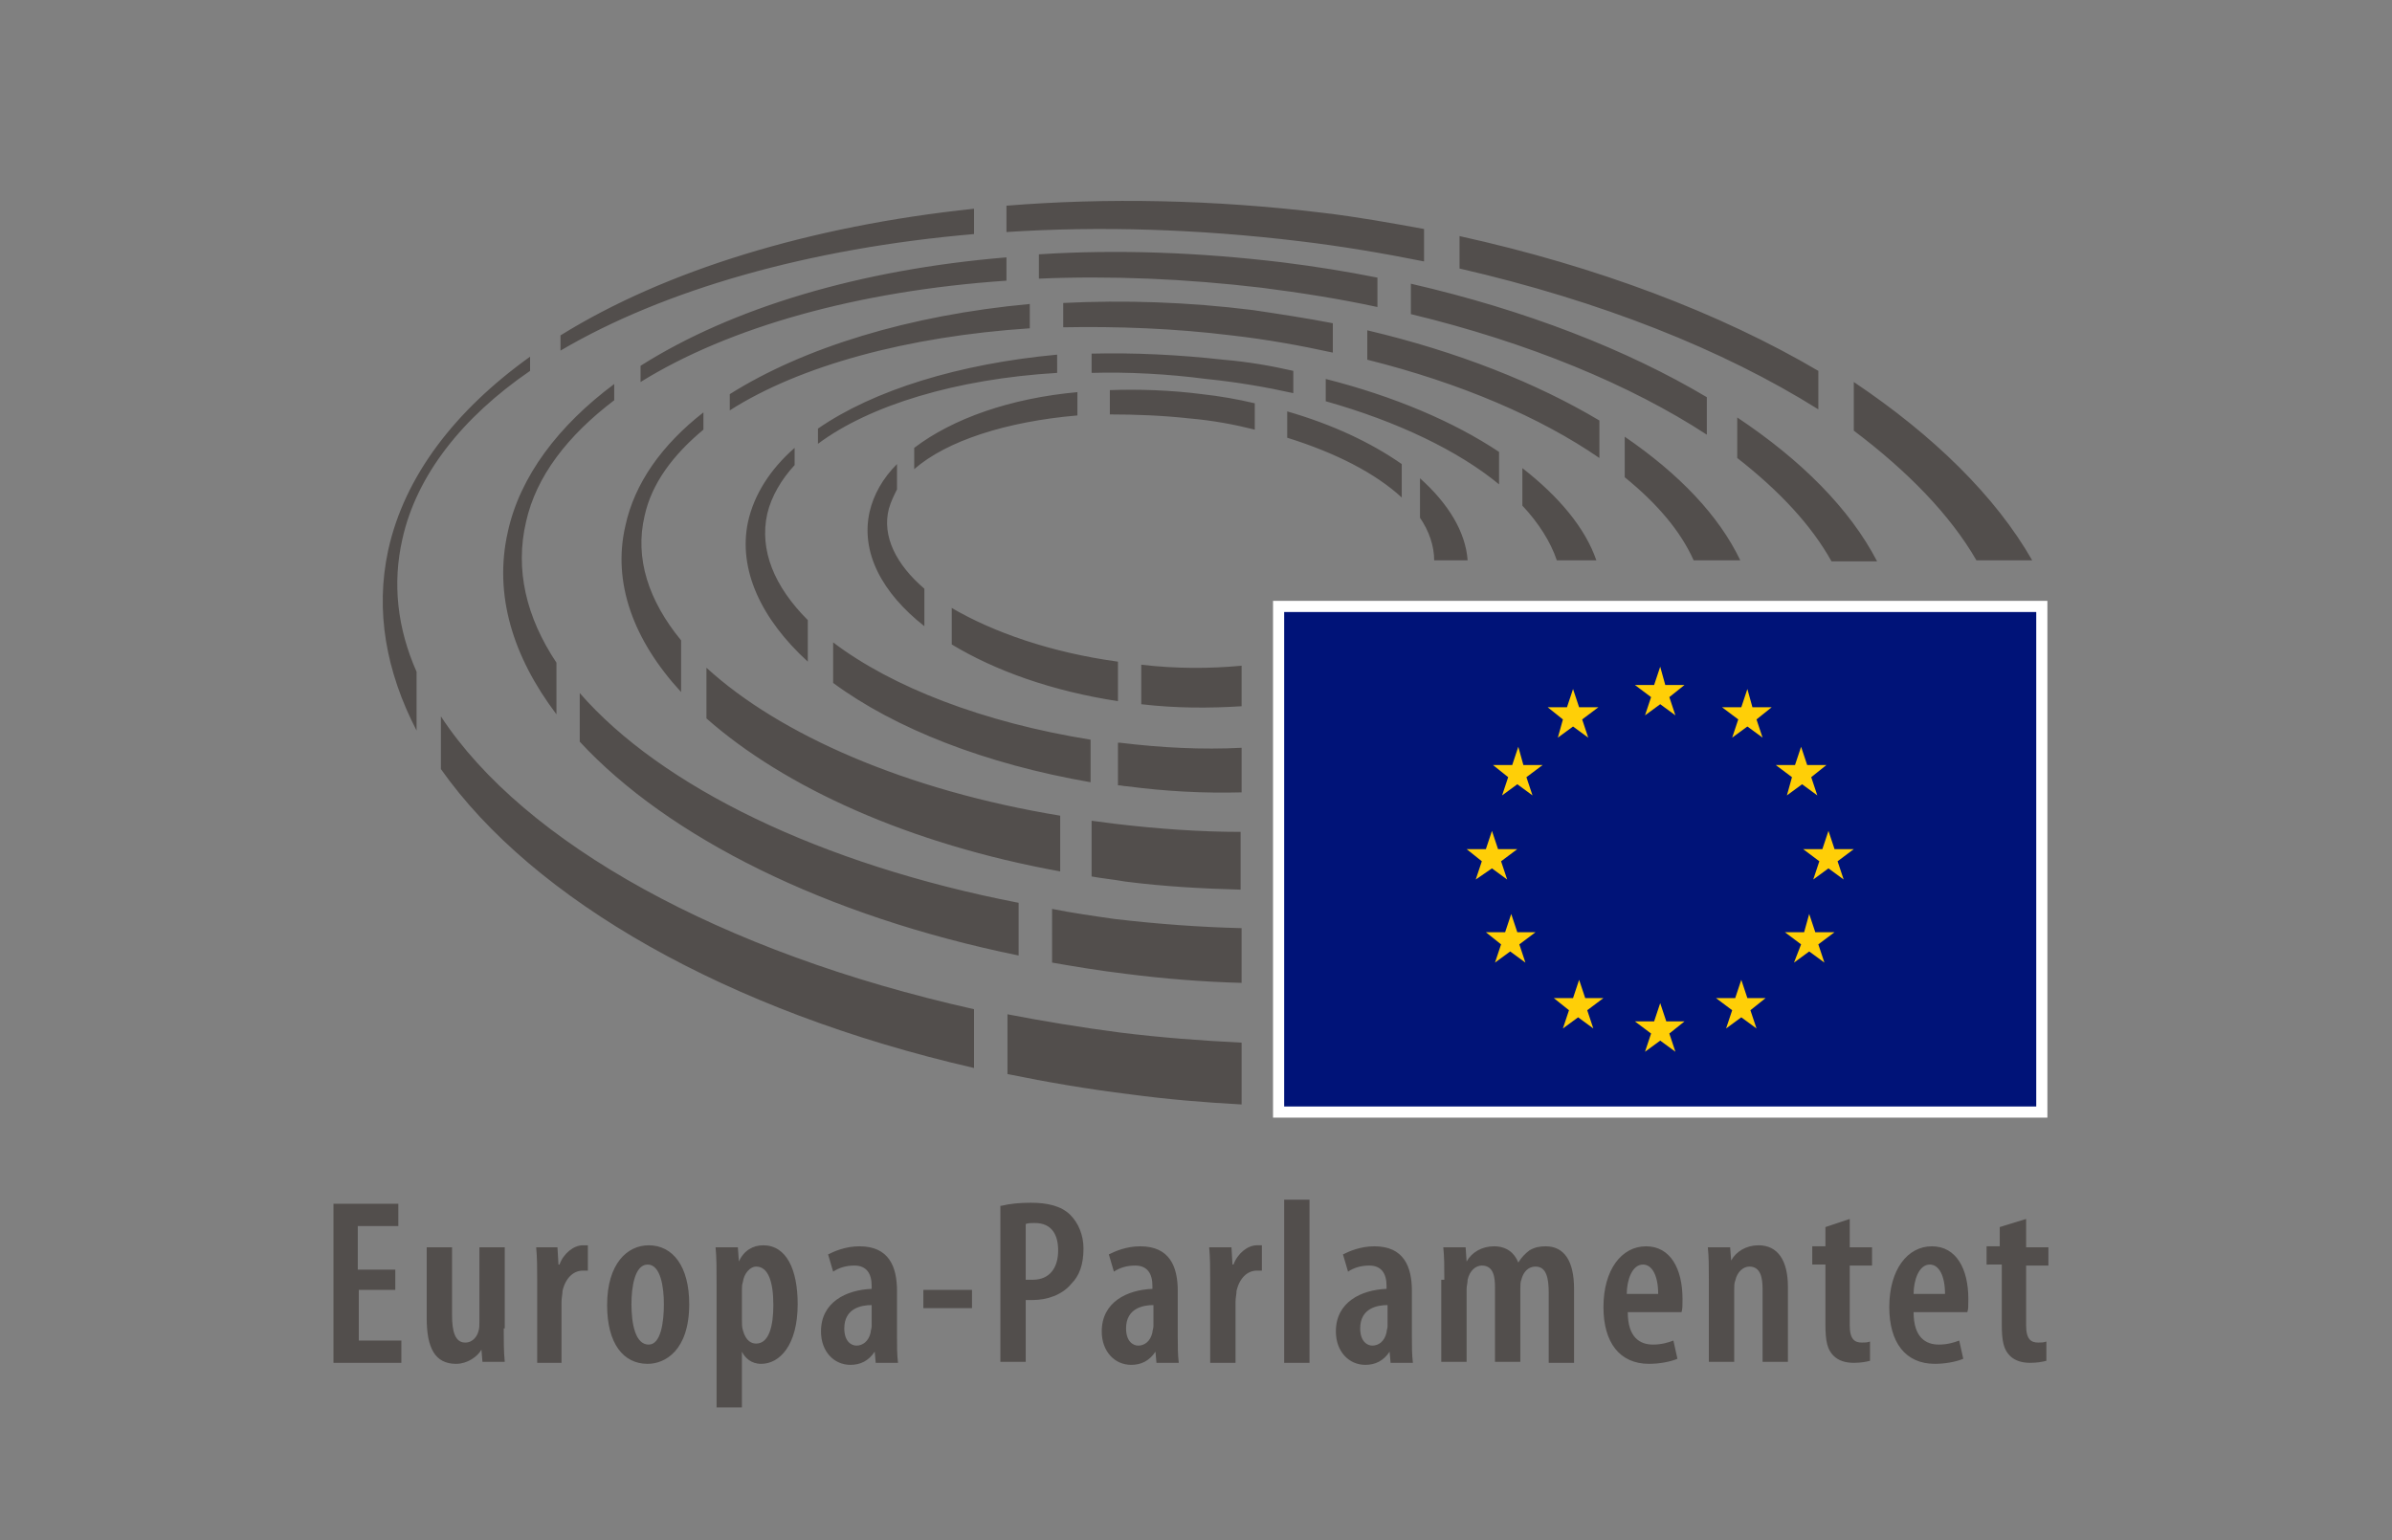
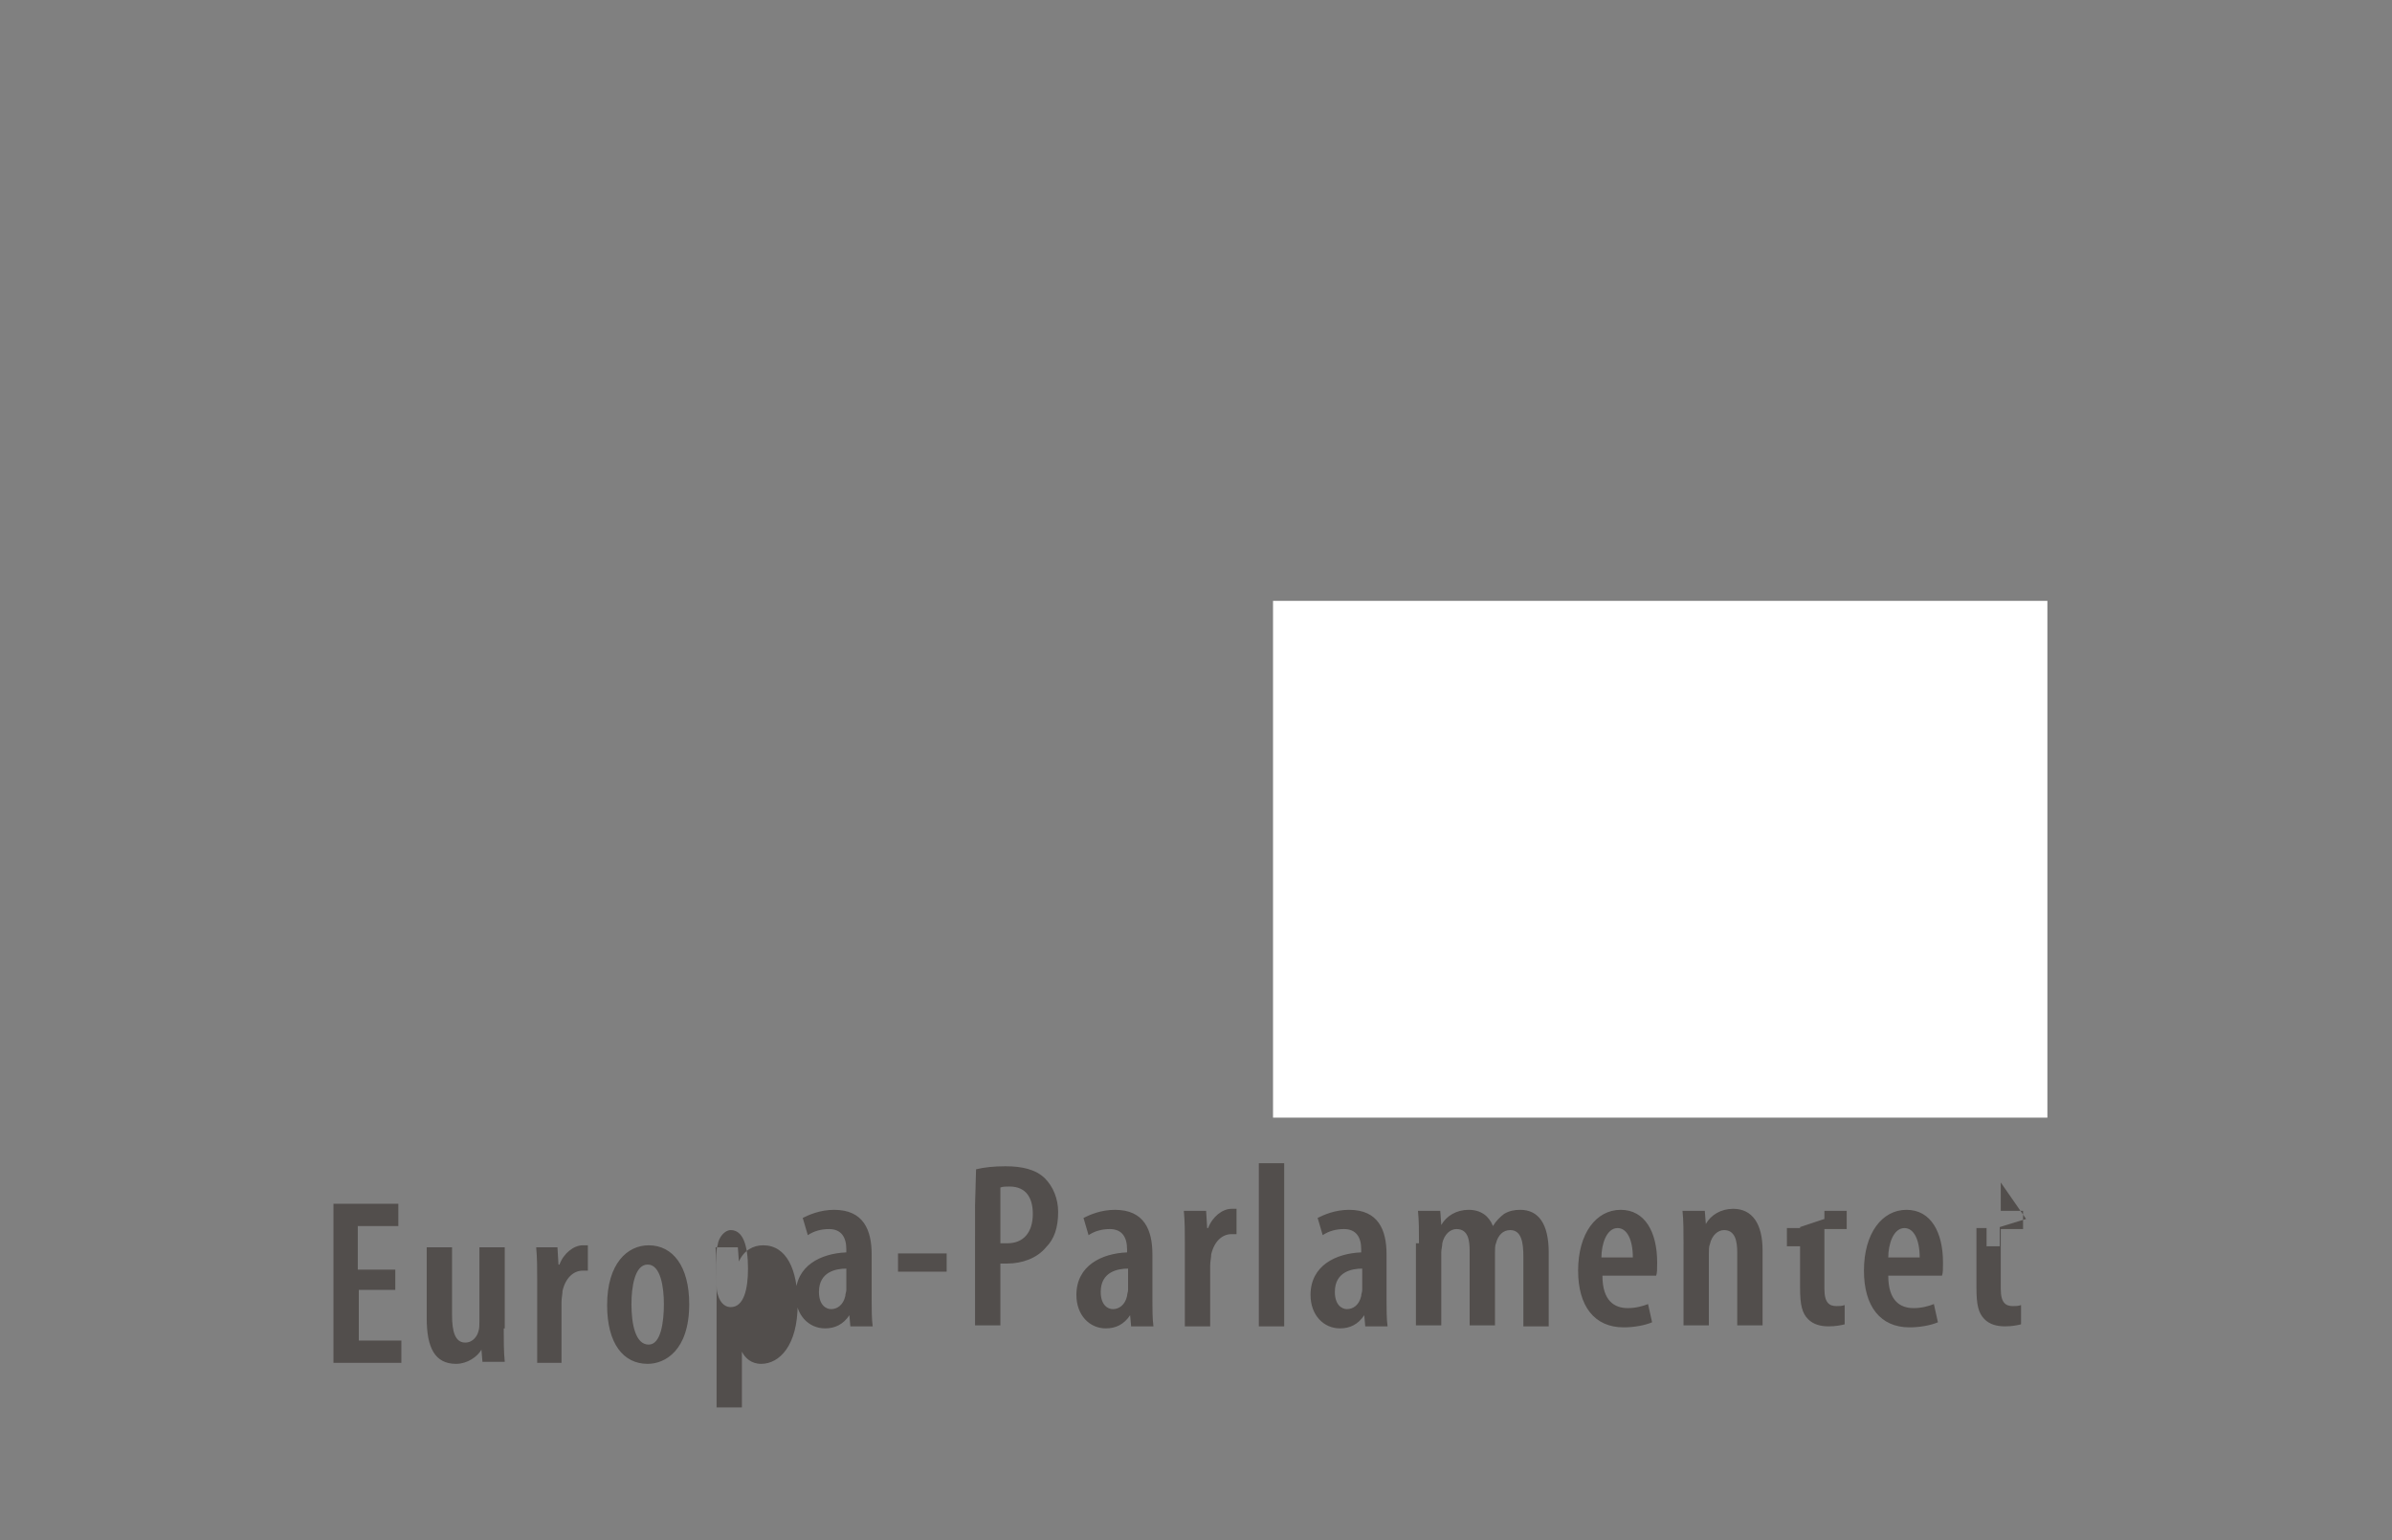
<svg xmlns="http://www.w3.org/2000/svg" viewBox="0 0 236 152">
  <rect x="0" y="0" width="236" height="152" fill="#808080" stroke="none" />
  <style>.st0{fill:#524e4c}</style>
  <g id="Calque_1">
-     <path class="st0" d="M99.4 100.1v5.9c3.9.8 8 1.5 12.1 2 3.7.5 7.3.8 11 1v-6.1c-4-.2-8-.5-12-1-3.8-.5-7.5-1.1-11.1-1.8zM41.1 66.3c-1.9-4.3-2.4-8.7-1.4-13.1 1.4-6.3 5.9-12 12.6-16.6v-1.4c-7.4 5.3-12.4 11.8-14 19.1-1.3 6-.2 12 2.8 17.8v-5.8zm55-43.2v-2.5c-16.2 1.7-30.5 6.1-40.8 12.5v1.5c10.2-6 24.5-10.1 40.8-11.5zm47.9.2v3.2c13.9 3.2 26 8 35.4 13.9v-3.8c-9.7-5.7-21.8-10.3-35.4-13.3zm-3.5-.7c-3.3-.6-6.6-1.2-10-1.6-10.8-1.3-21.3-1.5-31.2-.7v2.6c9.2-.6 18.9-.3 28.9.9 4.2.5 8.3 1.2 12.3 2v-3.2zm-97 48.1v5.2c9.1 12.9 28.2 23.9 52.6 29.5v-5.8c-25-5.6-44.4-16.4-52.6-28.9zm139.4-33v4.8c5.3 4 9.5 8.3 12.1 12.8h5.5c-3.6-6.3-9.7-12.3-17.6-17.6zM63.2 36.1v1.6c8.7-5.4 21.4-9 36.1-10v-2.3c-14.5 1.2-27.1 5-36.1 10.7zm-6 32.3v4.8c8.7 9.4 24.2 17.2 43.3 21.1v-5.2c-19.6-3.8-35.3-11.5-43.3-20.7zm-7.1-15.9c-1.4 6.2.5 12.3 4.8 18v-5.1c-3-4.5-4.1-9.2-3-13.9 1-4.5 4.1-8.5 8.7-12v-1.6C55.1 42 51.3 47 50.1 52.5zm118.3-9.6v-3.7c-7.9-4.7-17.9-8.6-29.2-11.2v3c11.6 2.8 21.7 7 29.2 11.9zm-64.6 46.8V95c2.3.4 4.7.8 7.2 1.1 3.9.5 7.7.8 11.5.9v-5.4c-4.1-.1-8.2-.4-12.5-.9-2.1-.3-4.2-.6-6.2-1zm67.6-48.5v4c4.1 3.2 7.3 6.6 9.3 10.2h4.5c-2.7-5.2-7.5-10-13.8-14.2zm-35.5-13.8c-3-.6-6.1-1.1-9.3-1.5-8.3-1-16.4-1.3-24.1-.8v2.4c7-.3 14.4 0 22 .9 3.9.5 7.7 1.1 11.4 1.9v-2.9zM67.2 63.2c-3.2-3.9-4.6-8.1-3.6-12.3.7-3.2 2.8-6 5.8-8.5v-1.7c-4.1 3.2-6.8 7-7.7 11.2-1.3 5.6.8 11.3 5.5 16.4v-5.1zM72 38.9v1.6c6.9-4.4 17.5-7.3 29.6-8.1V30c-11.9 1.1-22.3 4.3-29.6 8.9zm-2.3 27v5c7.7 6.8 20 12.4 34.9 15.1v-5.5c-15.2-2.5-27.7-8-34.9-14.6zm38 15.1v5.5c1.1.2 2.2.3 3.3.5 3.9.5 7.7.7 11.4.8v-5.7c-4 0-8.2-.3-12.4-.8-.7-.1-1.5-.2-2.3-.3zm52.6-37.9v4c3.2 2.6 5.5 5.3 6.8 8.2h4.6c-2.1-4.4-6-8.5-11.4-12.2zm-2.5-1.6c-6.2-3.7-14-6.8-22.9-8.9v2.9c9.2 2.3 17.1 5.7 22.9 9.7v-3.7zm-36.3-8.4c3.5.4 6.8 1 10 1.7v-2.9c-2.6-.5-5.2-.9-7.9-1.3-6.4-.8-12.7-1-18.7-.7v2.4c5.3-.1 10.9.1 16.6.8zM79.7 65.3v-4.1c-3.3-3.3-4.8-6.9-4-10.5.4-1.7 1.4-3.4 2.7-4.8v-1.7c-2.4 2.1-4 4.6-4.6 7.3-1 4.7 1.3 9.6 5.9 13.8zm1-23v1.5c5.1-3.8 13.6-6.4 23.6-7V35c-9.7.9-18.1 3.5-23.6 7.3zm50.1-2.7c7.1 2 13.1 4.9 17.1 8.2v-3.2c-4.5-3-10.4-5.5-17.1-7.2v2.2zM82.2 63.4v4c6.1 4.5 15 8 25.4 9.8V73C97 71.3 88 67.8 82.2 63.4zm68-17.2v3.7c1.6 1.7 2.8 3.6 3.4 5.4h3.9c-1.1-3.2-3.7-6.3-7.3-9.1zm-22.6-7.4v-2.2c-2.2-.5-4.5-.9-6.9-1.1-4.5-.5-8.8-.7-13-.6v1.9c3.6-.1 7.5.1 11.3.6 3 .3 5.9.8 8.6 1.4zm-17.1 34.5h-.2v4.2c.3 0 .6.1.9.1 3.8.5 7.6.7 11.3.6v-4.4c-3.9.2-7.9 0-12-.5zM93.9 60v3.6c4.3 2.6 9.9 4.6 16.4 5.6v-3.9c-6.6-.9-12.3-2.9-16.4-5.3zm-6.2-9.8c.2-.7.5-1.3.8-1.9v-2.5c-1.4 1.4-2.3 3-2.7 4.7-.9 4 1.2 8 5.4 11.3v-3.7c-2.8-2.4-4.2-5.2-3.5-7.9zm39.3-7c4.8 1.5 8.7 3.5 11.3 5.9v-3.3c-3-2.1-6.8-3.9-11.3-5.2v2.6zm-36.8 1v2.1c3.2-2.8 9.1-4.7 16.1-5.3v-2.3c-6.6.6-12.3 2.6-16.1 5.5zm49.9 3v3.9c.9 1.3 1.4 2.8 1.4 4.2h3.3c-.2-2.8-1.9-5.6-4.7-8.1zm-16.3-4.8v-2.6c-1.7-.4-3.4-.7-5.2-.9-3.1-.4-6.2-.5-9.1-.4v2.4c2.5 0 5.2.1 7.9.4 2.3.2 4.4.6 6.4 1.1zm-11.2 23.2v3.9c3.4.4 6.7.4 9.9.2v-4c-3.2.3-6.5.3-9.9-.1z" />
    <path d="M202 110.3v-51h-76.4v51H202z" fill="#fff" />
-     <path d="M126.7 60.4h74.2v48.8h-74.2V60.4z" fill="#001378" />
-     <path d="m163.8 65.8-.6 1.8h-1.9l1.6 1.2-.6 1.8 1.5-1.1 1.5 1.1-.6-1.8 1.5-1.2h-1.9l-.5-1.8zm8.6 2.2-.6 1.8h-1.9l1.6 1.2-.6 1.8 1.5-1.1 1.5 1.1-.6-1.8 1.5-1.2h-1.9l-.5-1.8zm3.9 10.5 1.5-1.1 1.5 1.1-.6-1.8 1.5-1.2h-1.9l-.6-1.8-.6 1.8h-1.9l1.6 1.2-.5 1.8zm6.6 5.3H181l-.6-1.8-.6 1.8h-1.9l1.6 1.2-.6 1.8 1.5-1.1 1.5 1.1-.6-1.8 1.6-1.2zm-3.8 8.2-.6-1.8-.5 1.8h-1.9l1.6 1.2-.7 1.8 1.5-1.1L180 95l-.6-1.8L181 92h-1.9zm-6.7 6.5-.6-1.8-.6 1.8h-1.9l1.6 1.2-.6 1.8 1.5-1.1 1.5 1.1-.6-1.8 1.5-1.2h-1.8zm-8 2.3-.6-1.8-.6 1.8h-1.9l1.6 1.2-.6 1.8 1.5-1.1 1.5 1.1-.6-1.8 1.5-1.2h-1.8zm-10.7-28 1.5-1.1 1.5 1.1-.6-1.8 1.6-1.2h-1.9l-.6-1.8-.6 1.8h-1.9l1.5 1.2-.5 1.8zm-3.9.9-.6 1.8h-1.9l1.5 1.2-.6 1.8 1.5-1.1 1.5 1.1-.6-1.8 1.6-1.2h-1.9l-.5-1.8zm-2.6 12 1.5 1.1-.6-1.8 1.6-1.2h-1.9l-.6-1.8-.6 1.8h-1.9l1.5 1.2-.6 1.8 1.6-1.1zm2.5 6.3-.6-1.8-.6 1.8h-1.9l1.5 1.2-.6 1.8 1.5-1.1 1.5 1.1-.6-1.8 1.6-1.2h-1.8zm6.7 6.5-.6-1.8-.6 1.8h-1.9l1.5 1.2-.6 1.8 1.5-1.1 1.5 1.1-.6-1.8 1.6-1.2h-1.8z" fill="#ffcf07" />
  </g>
  <g id="DA">
-     <path class="st0" d="M39.1 127.3h-3.7v5h4.2v2.2h-6.7v-15.7h6.4v2.2h-4v4.3H39v2zm10.6 3.8c0 1.2 0 2.3.1 3.3h-2.2l-.1-1.2c-.4.7-1.4 1.4-2.5 1.4-2.1 0-2.9-1.6-2.9-4.5v-7h2.5v6.7c0 1.6.3 2.7 1.3 2.7.8 0 1.2-.7 1.3-1.1.1-.3.1-.6.1-1v-7.3h2.5v8zm3.3-4.8c0-1 0-2.2-.1-3.2H55l.1 1.7h.1c.4-1.1 1.4-1.9 2.3-1.9h.5v2.5h-.5c-.9 0-1.7.7-2 2 0 .3-.1.7-.1 1.1v6H53v-8.2zm10.9 8.3c-2.4 0-4-2-4-5.8 0-4.1 2-5.9 4.1-5.9 2.4 0 4 2.1 4 5.8 0 4.6-2.4 5.9-4.1 5.9zm.1-1.9c1.2 0 1.5-2.2 1.5-4 0-1.6-.3-3.9-1.6-3.9s-1.6 2.3-1.6 3.9c0 2 .4 4 1.7 4zm6.7-6c0-1.5 0-2.6-.1-3.6h2.2l.1 1.4c.5-1.1 1.4-1.6 2.4-1.6 2.3 0 3.4 2.4 3.4 5.8 0 4.1-1.8 5.9-3.6 5.9-1 0-1.6-.6-1.9-1.2v5.5h-2.5v-12.2zm2.5 3.6c0 .3 0 .7.1 1 .3 1.1.9 1.3 1.3 1.3 1.3 0 1.7-1.8 1.7-3.8 0-2.3-.5-3.8-1.7-3.8-.6 0-1.2.7-1.3 1.5-.1.3-.1.5-.1.8v3zm15.3 1.6c0 .9 0 1.8.1 2.6h-2.2l-.1-1.1c-.6.9-1.4 1.3-2.4 1.3-1.6 0-2.9-1.3-2.9-3.3 0-2.9 2.5-4.1 5-4.2v-.3c0-1.2-.5-2-1.7-2-.8 0-1.5.2-2.1.6l-.5-1.7c.6-.3 1.7-.8 3.1-.8 2.9 0 3.7 2 3.7 4.4v4.5zm-2.5-3.1c-1 0-2.7.3-2.7 2.3 0 1.3.7 1.7 1.2 1.7.6 0 1.2-.4 1.4-1.3 0-.2.1-.4.1-.6v-2.1zm9.9-1.5v1.8h-4.8v-1.8h4.8zm2.9-8.3c.8-.2 1.8-.3 2.9-.3 1.6 0 3 .3 3.9 1.2.8.8 1.3 2 1.3 3.3 0 1.6-.4 2.7-1.2 3.5-.9 1.1-2.4 1.6-3.8 1.6h-.7v6.1h-2.5V119zm2.5 7.3h.6c1.6 0 2.5-1.1 2.5-2.9 0-1.5-.6-2.7-2.3-2.7-.3 0-.7 0-.9.1v5.5zm14.9 5.6c0 .9 0 1.8.1 2.6h-2.2l-.1-1.1c-.6.9-1.4 1.3-2.4 1.3-1.6 0-2.9-1.3-2.9-3.3 0-2.9 2.5-4.1 5-4.2v-.3c0-1.2-.5-2-1.7-2-.8 0-1.5.2-2.1.6l-.5-1.7c.6-.3 1.7-.8 3.1-.8 2.9 0 3.7 2 3.7 4.4v4.5zm-2.4-3.1c-1 0-2.7.3-2.7 2.3 0 1.3.7 1.7 1.2 1.7.6 0 1.2-.4 1.4-1.3 0-.2.1-.4.1-.6v-2.1zm5.6-2.5c0-1 0-2.2-.1-3.2h2.2l.1 1.7h.1c.4-1.1 1.4-1.9 2.3-1.9h.5v2.5h-.5c-.9 0-1.7.7-2 2 0 .3-.1.7-.1 1.1v6h-2.5v-8.2zm7.3-7.9h2.5v16.1h-2.5v-16.1zm12.6 13.5c0 .9 0 1.8.1 2.6h-2.2l-.1-1.1c-.6.9-1.4 1.3-2.4 1.3-1.6 0-2.9-1.3-2.9-3.3 0-2.9 2.5-4.1 5-4.2v-.3c0-1.2-.5-2-1.7-2-.8 0-1.5.2-2.1.6l-.5-1.7c.6-.3 1.7-.8 3.1-.8 2.9 0 3.7 2 3.7 4.4v4.5zm-2.4-3.1c-1 0-2.7.3-2.7 2.3 0 1.3.7 1.7 1.2 1.7.6 0 1.2-.4 1.4-1.3 0-.2.1-.4.1-.6v-2.1zm5.6-2.5c0-1.3 0-2.2-.1-3.2h2.2l.1 1.4c.5-.9 1.5-1.5 2.7-1.5 1.2 0 2 .6 2.4 1.6.3-.5.7-.9 1.1-1.2.5-.3 1-.4 1.6-.4 1.8 0 2.8 1.4 2.8 4.2v7.3h-2.5v-6.9c0-1.4-.2-2.6-1.3-2.6-.7 0-1.2.5-1.4 1.3-.1.2-.1.6-.1.9v7.2h-2.5v-7.3c0-1-.1-2.2-1.3-2.2-.6 0-1.2.5-1.4 1.4 0 .3-.1.6-.1.9v7.2h-2.5v-8.1zm18.1 3.2c0 2.5 1.2 3.2 2.5 3.2.8 0 1.5-.2 2-.4l.4 1.8c-.7.3-1.8.5-2.8.5-2.9 0-4.5-2.1-4.5-5.6 0-3.7 1.8-6 4.2-6 2.4 0 3.6 2.2 3.6 5.2 0 .7 0 1-.1 1.3h-5.3zm3-1.8c0-1.8-.6-2.9-1.5-2.9-1.1 0-1.6 1.6-1.6 2.9h3.1zm5-1.4c0-1.3 0-2.2-.1-3.2h2.2l.1 1.3c.5-.9 1.5-1.5 2.7-1.5 1.9 0 2.9 1.5 2.9 4.1v7.4h-2.5v-7.2c0-1.1-.2-2.2-1.3-2.2-.6 0-1.2.5-1.4 1.4-.1.2-.1.6-.1 1v7h-2.5v-8.1zm13.9-6v2.8h2.2v1.8h-2.2v5.9c0 1.4.5 1.7 1.2 1.7.3 0 .5 0 .8-.1v1.9c-.4.1-.9.2-1.6.2-.8 0-1.5-.2-2-.7-.6-.6-.8-1.4-.8-3.1v-5.9h-1.3V123h1.3v-1.9l2.4-.8zm6.3 9.2c0 2.5 1.2 3.2 2.5 3.2.8 0 1.5-.2 2-.4l.4 1.8c-.7.3-1.8.5-2.8.5-2.9 0-4.5-2.1-4.5-5.6 0-3.7 1.8-6 4.2-6 2.4 0 3.6 2.2 3.6 5.2 0 .7 0 1-.1 1.3h-5.3zm3.1-1.8c0-1.8-.6-2.9-1.5-2.9-1.1 0-1.6 1.6-1.6 2.9h3.1zm8-7.4v2.8h2.2v1.8h-2.2v5.9c0 1.4.5 1.7 1.2 1.7.3 0 .5 0 .8-.1v1.9c-.4.1-.9.2-1.6.2-.8 0-1.5-.2-2-.7-.6-.6-.8-1.4-.8-3.1v-5.9H196V123h1.3v-1.9l2.6-.8z" id="DA_1_" />
+     <path class="st0" d="M39.1 127.3h-3.7v5h4.2v2.2h-6.7v-15.7h6.4v2.2h-4v4.3H39v2zm10.6 3.8c0 1.2 0 2.3.1 3.3h-2.2l-.1-1.2c-.4.7-1.4 1.4-2.5 1.4-2.1 0-2.9-1.6-2.9-4.5v-7h2.5v6.7c0 1.6.3 2.7 1.3 2.7.8 0 1.2-.7 1.3-1.1.1-.3.1-.6.1-1v-7.3h2.5v8zm3.3-4.8c0-1 0-2.2-.1-3.2H55l.1 1.7h.1c.4-1.1 1.4-1.9 2.3-1.9h.5v2.5h-.5c-.9 0-1.7.7-2 2 0 .3-.1.7-.1 1.1v6H53v-8.2zm10.9 8.3c-2.4 0-4-2-4-5.8 0-4.1 2-5.9 4.1-5.9 2.4 0 4 2.1 4 5.8 0 4.6-2.4 5.9-4.1 5.9zm.1-1.9c1.2 0 1.5-2.2 1.5-4 0-1.6-.3-3.9-1.6-3.9s-1.6 2.3-1.6 3.9c0 2 .4 4 1.7 4zm6.7-6c0-1.5 0-2.6-.1-3.6h2.2l.1 1.4c.5-1.1 1.4-1.6 2.4-1.6 2.3 0 3.4 2.4 3.4 5.8 0 4.1-1.8 5.9-3.6 5.9-1 0-1.6-.6-1.9-1.2v5.5h-2.5v-12.2zc0 .3 0 .7.1 1 .3 1.1.9 1.3 1.3 1.3 1.3 0 1.7-1.8 1.7-3.8 0-2.3-.5-3.8-1.7-3.8-.6 0-1.2.7-1.3 1.5-.1.3-.1.5-.1.8v3zm15.3 1.6c0 .9 0 1.8.1 2.6h-2.2l-.1-1.1c-.6.9-1.4 1.3-2.4 1.3-1.6 0-2.9-1.3-2.9-3.3 0-2.9 2.5-4.1 5-4.2v-.3c0-1.2-.5-2-1.7-2-.8 0-1.5.2-2.1.6l-.5-1.7c.6-.3 1.7-.8 3.1-.8 2.9 0 3.7 2 3.7 4.4v4.5zm-2.5-3.1c-1 0-2.7.3-2.7 2.3 0 1.3.7 1.7 1.2 1.7.6 0 1.2-.4 1.4-1.3 0-.2.1-.4.1-.6v-2.1zm9.9-1.5v1.8h-4.8v-1.8h4.8zm2.9-8.3c.8-.2 1.8-.3 2.9-.3 1.6 0 3 .3 3.9 1.2.8.8 1.3 2 1.3 3.3 0 1.6-.4 2.7-1.2 3.5-.9 1.1-2.4 1.6-3.8 1.6h-.7v6.1h-2.5V119zm2.5 7.3h.6c1.6 0 2.5-1.1 2.5-2.9 0-1.5-.6-2.7-2.3-2.7-.3 0-.7 0-.9.1v5.5zm14.9 5.6c0 .9 0 1.8.1 2.6h-2.2l-.1-1.1c-.6.9-1.4 1.3-2.4 1.3-1.6 0-2.9-1.3-2.9-3.3 0-2.9 2.5-4.1 5-4.2v-.3c0-1.2-.5-2-1.7-2-.8 0-1.5.2-2.1.6l-.5-1.7c.6-.3 1.7-.8 3.1-.8 2.9 0 3.7 2 3.7 4.4v4.5zm-2.4-3.1c-1 0-2.7.3-2.7 2.3 0 1.3.7 1.7 1.2 1.7.6 0 1.2-.4 1.4-1.3 0-.2.1-.4.1-.6v-2.1zm5.6-2.5c0-1 0-2.2-.1-3.2h2.2l.1 1.7h.1c.4-1.1 1.4-1.9 2.3-1.9h.5v2.5h-.5c-.9 0-1.7.7-2 2 0 .3-.1.7-.1 1.1v6h-2.5v-8.2zm7.3-7.9h2.5v16.1h-2.5v-16.1zm12.6 13.5c0 .9 0 1.8.1 2.6h-2.2l-.1-1.1c-.6.9-1.4 1.3-2.4 1.3-1.6 0-2.9-1.3-2.9-3.3 0-2.9 2.5-4.1 5-4.2v-.3c0-1.2-.5-2-1.7-2-.8 0-1.5.2-2.1.6l-.5-1.7c.6-.3 1.7-.8 3.1-.8 2.9 0 3.7 2 3.7 4.4v4.5zm-2.4-3.1c-1 0-2.7.3-2.7 2.3 0 1.3.7 1.7 1.2 1.7.6 0 1.2-.4 1.4-1.3 0-.2.1-.4.1-.6v-2.1zm5.6-2.5c0-1.3 0-2.2-.1-3.2h2.2l.1 1.4c.5-.9 1.5-1.5 2.7-1.5 1.2 0 2 .6 2.4 1.6.3-.5.7-.9 1.1-1.2.5-.3 1-.4 1.6-.4 1.8 0 2.8 1.4 2.8 4.2v7.3h-2.5v-6.9c0-1.4-.2-2.6-1.3-2.6-.7 0-1.2.5-1.4 1.3-.1.2-.1.6-.1.9v7.2h-2.5v-7.3c0-1-.1-2.2-1.3-2.2-.6 0-1.2.5-1.4 1.4 0 .3-.1.6-.1.9v7.2h-2.5v-8.1zm18.1 3.2c0 2.5 1.2 3.2 2.5 3.2.8 0 1.5-.2 2-.4l.4 1.8c-.7.3-1.8.5-2.8.5-2.9 0-4.5-2.1-4.5-5.6 0-3.7 1.8-6 4.2-6 2.4 0 3.6 2.2 3.6 5.2 0 .7 0 1-.1 1.3h-5.3zm3-1.8c0-1.8-.6-2.9-1.5-2.9-1.1 0-1.6 1.6-1.6 2.9h3.1zm5-1.4c0-1.3 0-2.2-.1-3.2h2.2l.1 1.3c.5-.9 1.5-1.5 2.7-1.5 1.9 0 2.9 1.5 2.9 4.1v7.4h-2.5v-7.2c0-1.1-.2-2.2-1.3-2.2-.6 0-1.2.5-1.4 1.4-.1.2-.1.6-.1 1v7h-2.5v-8.1zm13.9-6v2.8h2.2v1.8h-2.2v5.9c0 1.4.5 1.7 1.2 1.7.3 0 .5 0 .8-.1v1.9c-.4.1-.9.2-1.6.2-.8 0-1.5-.2-2-.7-.6-.6-.8-1.4-.8-3.1v-5.9h-1.3V123h1.3v-1.9l2.4-.8zm6.3 9.2c0 2.5 1.2 3.2 2.5 3.2.8 0 1.5-.2 2-.4l.4 1.8c-.7.3-1.8.5-2.8.5-2.9 0-4.5-2.1-4.5-5.6 0-3.7 1.8-6 4.2-6 2.4 0 3.6 2.2 3.6 5.2 0 .7 0 1-.1 1.3h-5.3zm3.1-1.8c0-1.8-.6-2.9-1.5-2.9-1.1 0-1.6 1.6-1.6 2.9h3.1zm8-7.4v2.8h2.2v1.8h-2.2v5.9c0 1.4.5 1.7 1.2 1.7.3 0 .5 0 .8-.1v1.9c-.4.1-.9.2-1.6.2-.8 0-1.5-.2-2-.7-.6-.6-.8-1.4-.8-3.1v-5.9H196V123h1.3v-1.9l2.6-.8z" id="DA_1_" />
  </g>
</svg>